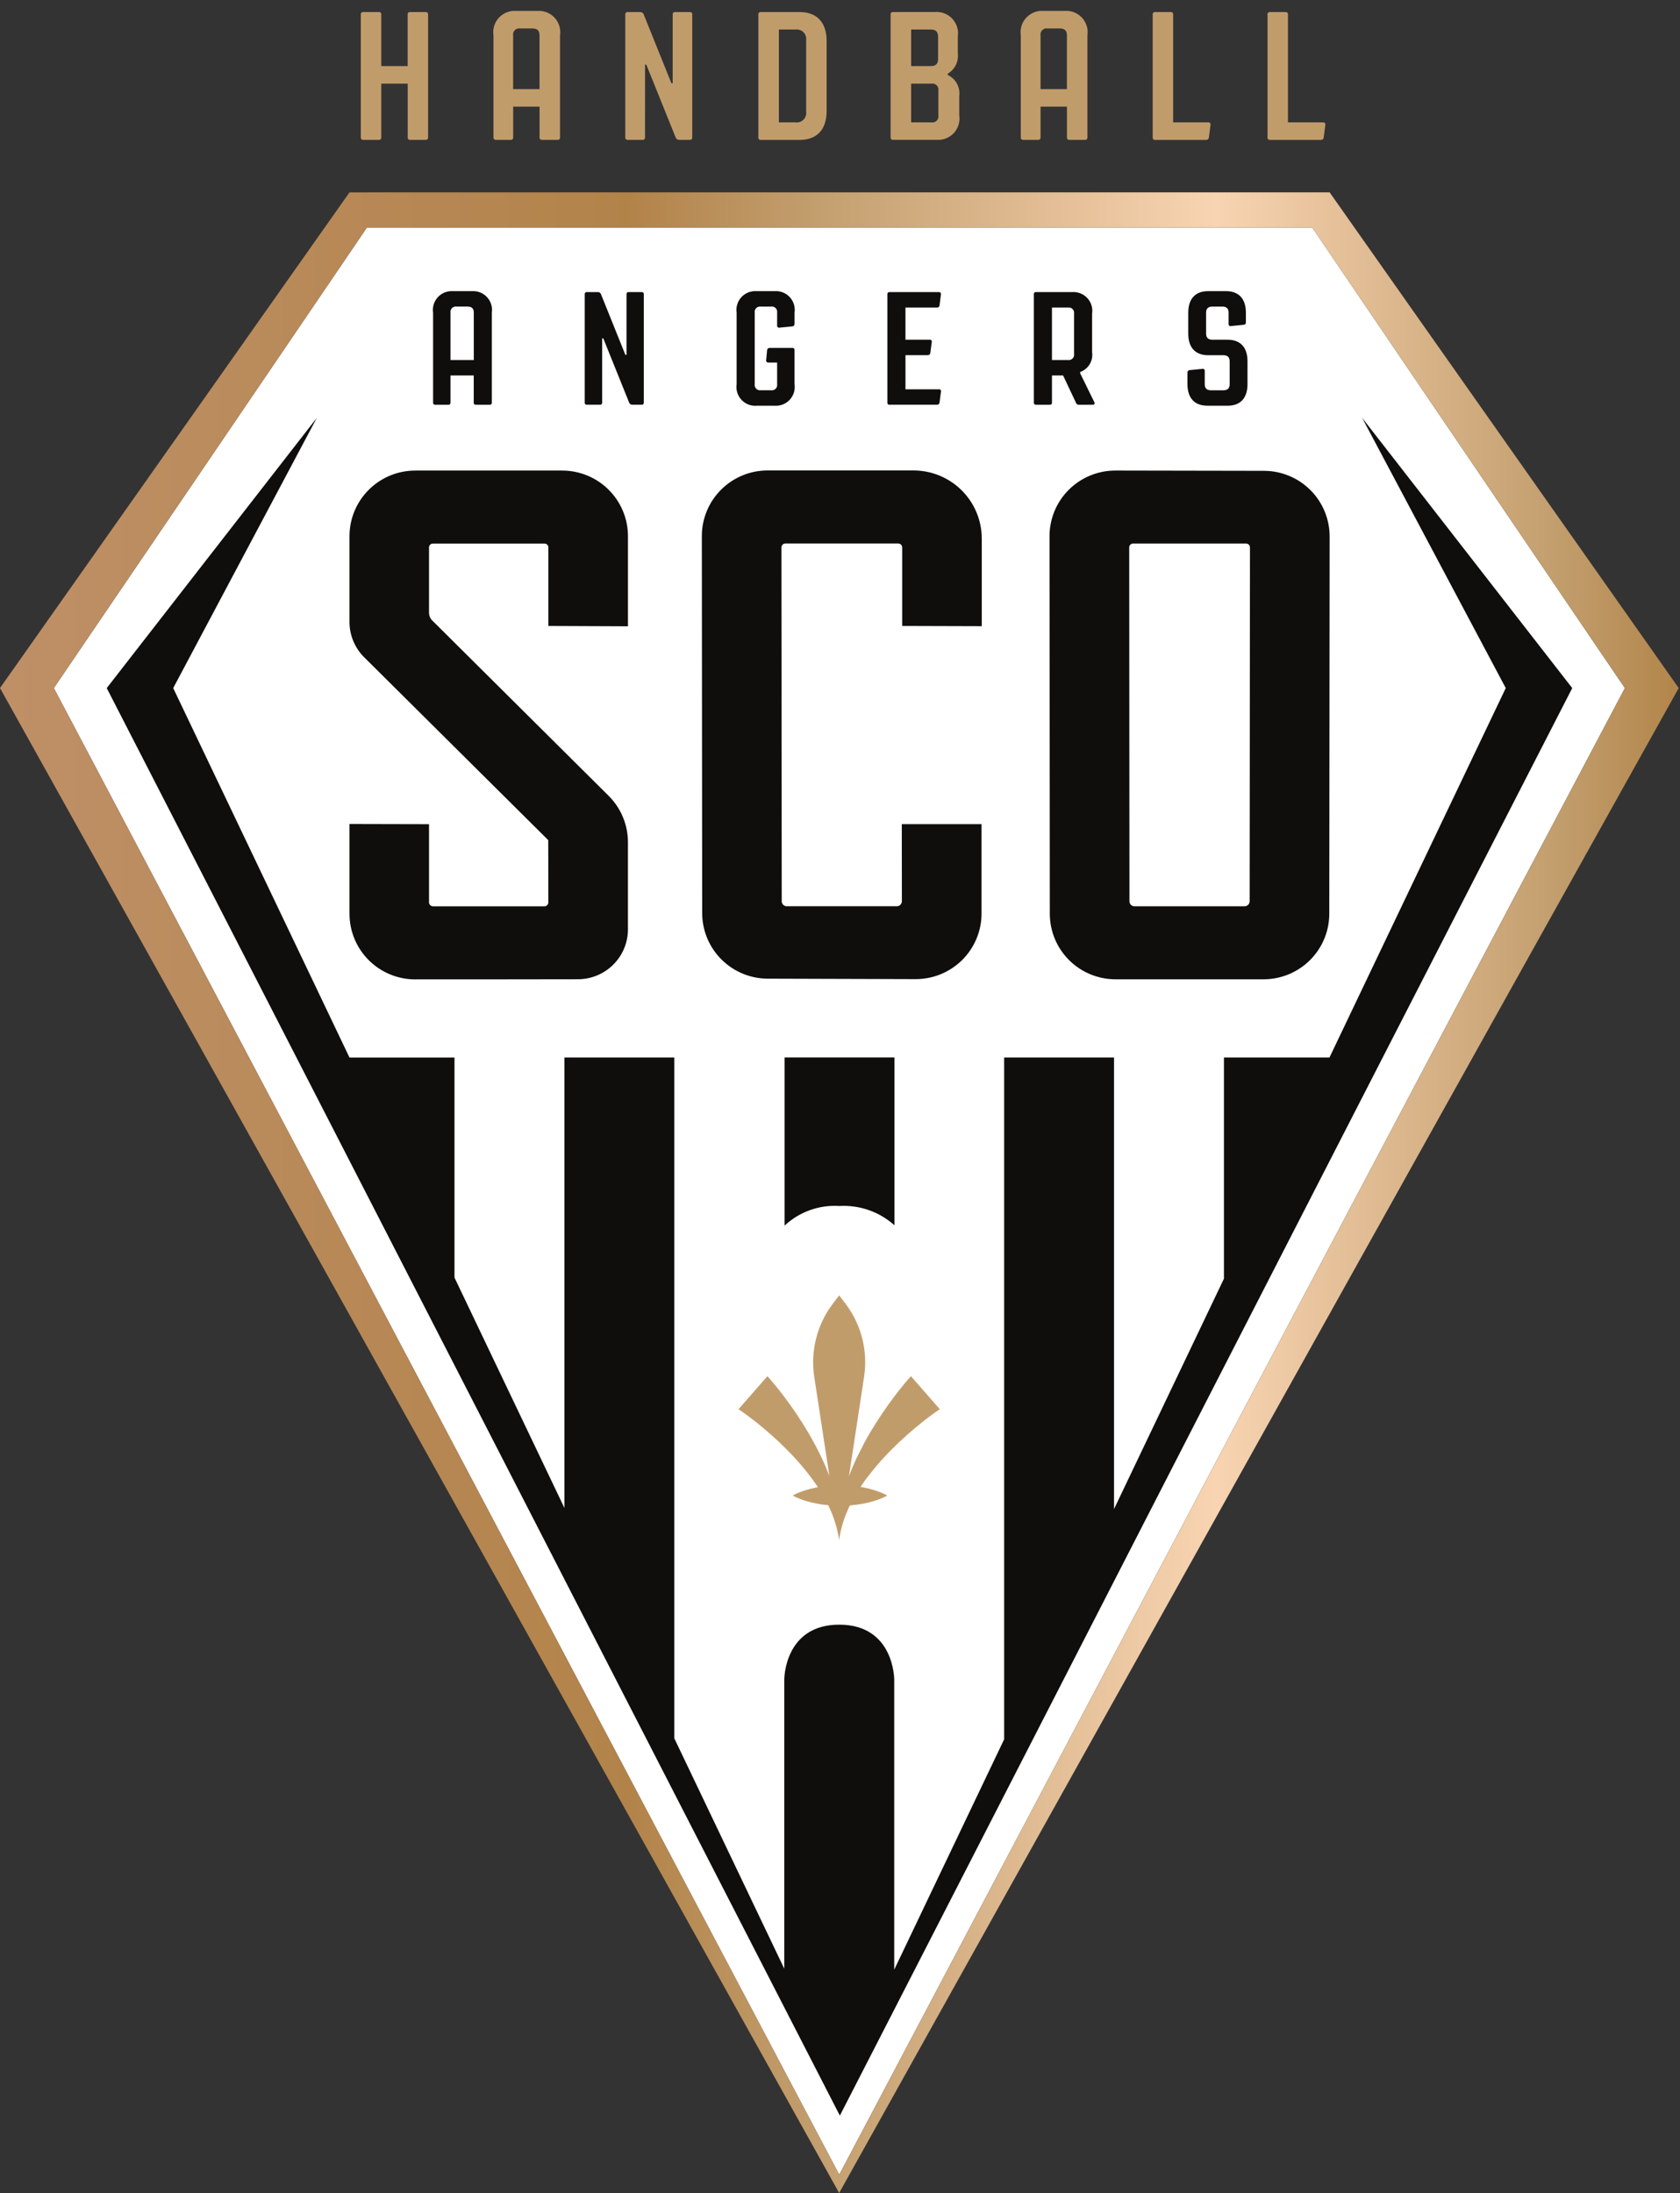
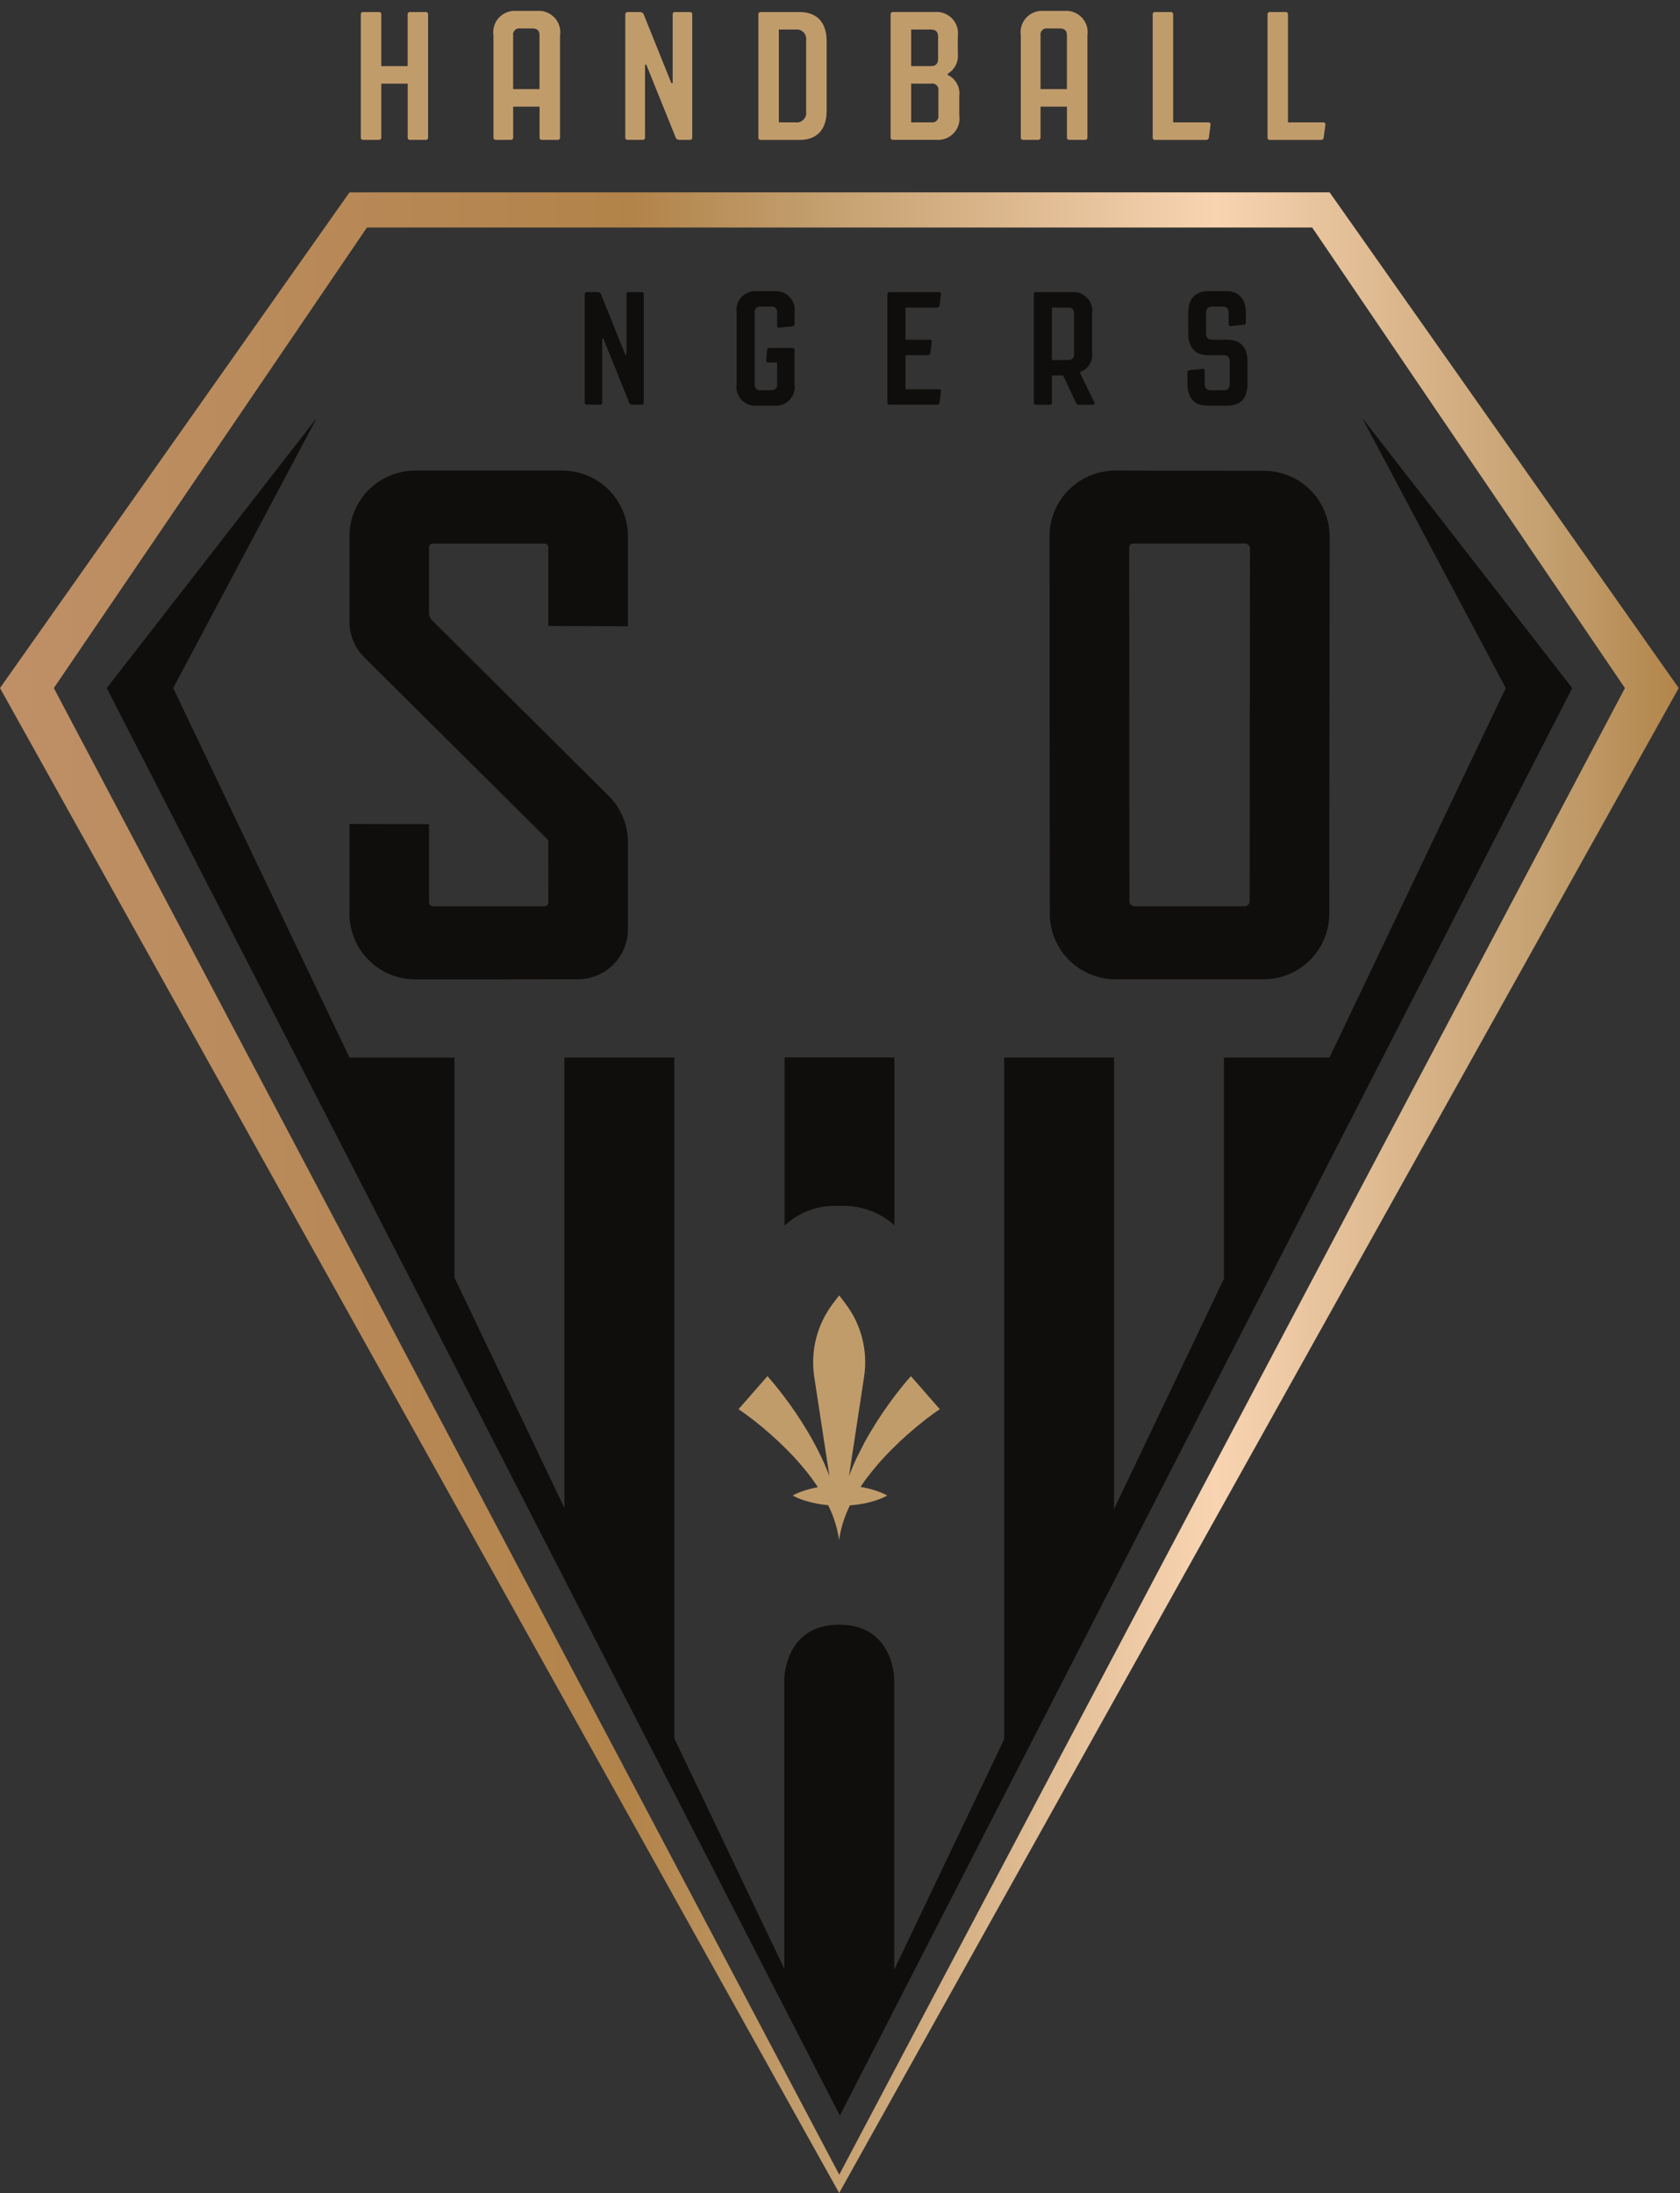
<svg xmlns="http://www.w3.org/2000/svg" width="154" height="201" viewBox="0 0 154 201" fill="none">
  <rect x="0" y="0" width="154" height="201" fill="#333333" stroke="none" />
-   <path d="M148.947 63.067L76.931 199.321L4.935 63.067L33.636 20.853H120.284L148.947 63.067Z" fill="white" />
  <path d="M79.526 135.383L79.822 134.999C79.924 134.87 80.026 134.747 80.128 134.622C80.231 134.497 80.336 134.372 80.439 134.25C80.647 134.003 80.869 133.763 81.087 133.525L81.417 133.177C81.533 133.061 81.65 132.945 81.759 132.829C82.215 132.37 82.684 131.927 83.166 131.5C83.648 131.073 84.141 130.66 84.647 130.262C84.898 130.061 85.15 129.866 85.406 129.682L85.787 129.409L85.98 129.276L86.07 129.213L86.113 129.185L86.137 129.17L86.149 129.162L83.503 126.136C83.42 126.222 83.365 126.284 83.303 126.359L83.123 126.567C83.007 126.705 82.89 126.846 82.774 126.983C82.55 127.261 82.33 127.539 82.114 127.818C81.686 128.382 81.273 128.951 80.88 129.535C80.487 130.119 80.11 130.711 79.752 131.316C79.665 131.469 79.574 131.617 79.488 131.77L79.233 132.234L78.52 133.641C78.449 133.797 78.375 133.958 78.304 134.115L78.095 134.601C78.029 134.759 77.966 134.927 77.903 135.088C77.875 135.162 77.849 135.233 77.821 135.307L79.208 126.188C79.387 125.015 79.329 123.818 79.036 122.668C78.744 121.518 78.224 120.438 77.506 119.492L76.925 118.728L76.344 119.492C75.626 120.438 75.106 121.518 74.813 122.668C74.52 123.818 74.461 125.015 74.638 126.188L76.032 135.307C76.005 135.232 75.978 135.161 75.951 135.088C75.884 134.928 75.826 134.759 75.754 134.601L75.549 134.115C75.478 133.958 75.404 133.797 75.329 133.641C75.255 133.484 75.18 133.323 75.097 133.167C74.944 132.849 74.78 132.543 74.614 132.234L74.359 131.77C74.272 131.617 74.181 131.469 74.096 131.316C73.739 130.712 73.365 130.119 72.972 129.535C72.579 128.951 72.167 128.382 71.733 127.818C71.521 127.539 71.301 127.261 71.073 126.983C70.957 126.845 70.841 126.705 70.725 126.567L70.548 126.359C70.482 126.284 70.432 126.222 70.347 126.136L67.698 129.162L67.714 129.17L67.733 129.185L67.775 129.213L67.871 129.276L68.059 129.409C68.184 129.499 68.315 129.59 68.44 129.682C68.696 129.871 68.951 130.067 69.202 130.262C69.706 130.658 70.201 131.073 70.68 131.5C71.16 131.926 71.636 132.37 72.092 132.829C72.201 132.945 72.325 133.061 72.429 133.177L72.764 133.525C72.979 133.763 73.2 134.003 73.409 134.25C73.514 134.366 73.62 134.494 73.722 134.622C73.825 134.751 73.927 134.87 74.026 134.999L74.321 135.383C74.423 135.512 74.513 135.646 74.608 135.779C74.733 135.951 74.855 136.127 74.973 136.312L74.835 136.335C74.467 136.406 74.105 136.499 73.749 136.614C73.568 136.673 73.388 136.736 73.207 136.811C73.02 136.885 72.839 136.973 72.665 137.074C72.84 137.171 73.021 137.257 73.207 137.332C73.388 137.408 73.568 137.474 73.749 137.533C74.106 137.644 74.468 137.736 74.835 137.807C75.192 137.878 75.553 137.929 75.916 137.96C75.974 138.076 76.032 138.192 76.081 138.308L76.278 138.759L76.446 139.223C76.636 139.76 76.779 140.312 76.875 140.873L76.918 141.159L76.961 140.873C77.055 140.312 77.197 139.76 77.385 139.223L77.558 138.759L77.754 138.308C77.8 138.196 77.851 138.086 77.908 137.979C78.33 137.947 78.75 137.892 79.166 137.813C79.532 137.743 79.893 137.65 80.247 137.535C80.428 137.476 80.608 137.413 80.788 137.334C80.974 137.259 81.156 137.173 81.331 137.076C81.157 136.976 80.975 136.888 80.788 136.813C80.608 136.739 80.427 136.672 80.247 136.614C79.893 136.498 79.532 136.405 79.166 136.335C79.071 136.32 78.977 136.299 78.883 136.283C78.993 136.115 79.115 135.946 79.224 135.783C79.323 135.649 79.414 135.516 79.511 135.386" fill="#C19C6B" />
  <path d="M81.99 112.307V96.922H71.918V112.337C72.586 111.711 73.375 111.228 74.237 110.918C75.099 110.609 76.016 110.478 76.931 110.536C77.849 110.482 78.769 110.61 79.638 110.913C80.506 111.216 81.306 111.689 81.99 112.302" fill="#100E0C" />
-   <path d="M41.297 28.66C41.284 28.583 41.29 28.505 41.314 28.431C41.338 28.358 41.379 28.291 41.434 28.236C41.489 28.181 41.556 28.14 41.63 28.116C41.704 28.093 41.782 28.087 41.859 28.099H42.85C43.249 28.099 43.431 28.276 43.431 28.66V32.997H41.297V28.66ZM39.902 37.099H41.09C41.118 37.103 41.147 37.101 41.174 37.092C41.201 37.083 41.225 37.068 41.245 37.048C41.266 37.028 41.281 37.004 41.29 36.976C41.298 36.949 41.301 36.921 41.297 36.893V34.413H43.426V36.893C43.422 36.921 43.424 36.949 43.433 36.976C43.442 37.004 43.457 37.028 43.477 37.048C43.498 37.068 43.522 37.083 43.549 37.092C43.576 37.101 43.605 37.103 43.633 37.099H44.875C44.904 37.103 44.932 37.101 44.959 37.092C44.986 37.083 45.011 37.068 45.031 37.048C45.051 37.028 45.066 37.004 45.075 36.976C45.084 36.949 45.087 36.921 45.082 36.893V28.663C45.121 28.407 45.102 28.146 45.026 27.899C44.95 27.651 44.819 27.424 44.643 27.234C44.467 27.044 44.25 26.896 44.008 26.801C43.767 26.706 43.507 26.667 43.249 26.686H41.533C41.275 26.667 41.015 26.706 40.774 26.801C40.532 26.896 40.316 27.044 40.139 27.234C39.963 27.424 39.832 27.651 39.756 27.899C39.68 28.146 39.661 28.407 39.7 28.663V36.893C39.696 36.921 39.698 36.949 39.707 36.976C39.716 37.004 39.731 37.028 39.751 37.048C39.771 37.068 39.796 37.083 39.823 37.092C39.85 37.101 39.879 37.103 39.907 37.099" fill="#100E0C" />
  <path d="M53.804 37.097H54.99C55.019 37.102 55.047 37.1 55.075 37.091C55.102 37.082 55.127 37.067 55.147 37.047C55.167 37.027 55.183 37.002 55.191 36.975C55.2 36.948 55.203 36.919 55.198 36.891V31.018H55.302L57.668 36.891C57.687 36.953 57.727 37.007 57.78 37.044C57.834 37.081 57.898 37.1 57.963 37.097H58.806C58.955 37.097 59.013 37.038 59.013 36.891V26.977C59.013 26.829 58.955 26.77 58.806 26.77H57.622C57.49 26.77 57.431 26.829 57.431 26.977V32.524H57.327L55.094 26.977C55.074 26.915 55.035 26.861 54.981 26.824C54.928 26.786 54.864 26.768 54.799 26.77H53.807C53.779 26.766 53.751 26.768 53.723 26.777C53.696 26.786 53.672 26.801 53.652 26.821C53.632 26.841 53.616 26.866 53.608 26.893C53.599 26.92 53.596 26.948 53.601 26.977V36.891C53.596 36.919 53.599 36.948 53.608 36.975C53.616 37.002 53.632 37.026 53.652 37.047C53.672 37.067 53.696 37.082 53.723 37.091C53.751 37.099 53.779 37.102 53.807 37.097" fill="#100E0C" />
  <path d="M69.357 37.187H70.999C71.257 37.206 71.517 37.166 71.759 37.071C72 36.977 72.217 36.828 72.393 36.639C72.569 36.449 72.7 36.221 72.776 35.974C72.852 35.727 72.871 35.465 72.832 35.209V32.096C72.837 32.068 72.834 32.039 72.826 32.012C72.817 31.985 72.802 31.961 72.781 31.941C72.761 31.921 72.737 31.905 72.71 31.897C72.683 31.888 72.654 31.886 72.626 31.89H70.54C70.485 31.887 70.432 31.906 70.391 31.941C70.35 31.977 70.324 32.027 70.319 32.081L70.231 33.026C70.216 33.158 70.305 33.232 70.438 33.232H71.237V35.209C71.249 35.286 71.243 35.364 71.22 35.438C71.196 35.511 71.155 35.578 71.1 35.633C71.045 35.688 70.978 35.729 70.904 35.752C70.83 35.776 70.751 35.782 70.675 35.769H69.745C69.668 35.782 69.59 35.776 69.516 35.752C69.443 35.728 69.376 35.687 69.321 35.633C69.266 35.578 69.225 35.511 69.201 35.438C69.177 35.364 69.171 35.286 69.184 35.209V28.66C69.171 28.583 69.177 28.505 69.201 28.431C69.225 28.358 69.266 28.291 69.321 28.236C69.376 28.182 69.443 28.141 69.516 28.117C69.59 28.093 69.668 28.087 69.745 28.1H70.675C70.751 28.087 70.83 28.093 70.904 28.117C70.978 28.14 71.045 28.181 71.1 28.236C71.155 28.291 71.196 28.358 71.22 28.431C71.243 28.505 71.249 28.583 71.237 28.66V29.84C71.233 29.867 71.236 29.895 71.245 29.921C71.254 29.947 71.269 29.971 71.29 29.99C71.31 30.009 71.335 30.022 71.362 30.03C71.388 30.037 71.417 30.038 71.444 30.032L72.627 29.916C72.683 29.914 72.737 29.889 72.776 29.848C72.815 29.806 72.835 29.751 72.834 29.695V28.662C72.873 28.406 72.853 28.145 72.777 27.897C72.701 27.65 72.57 27.423 72.394 27.233C72.218 27.043 72.001 26.895 71.76 26.8C71.518 26.705 71.259 26.666 71 26.685H69.358C69.099 26.666 68.84 26.705 68.598 26.8C68.357 26.895 68.14 27.043 67.964 27.233C67.788 27.423 67.657 27.65 67.581 27.897C67.505 28.145 67.485 28.406 67.525 28.662V35.213C67.485 35.469 67.505 35.73 67.581 35.977C67.657 36.225 67.788 36.452 67.964 36.642C68.14 36.832 68.357 36.98 68.598 37.075C68.84 37.17 69.099 37.209 69.358 37.19" fill="#100E0C" />
  <path d="M81.553 37.097H85.901C85.956 37.1 86.009 37.082 86.05 37.046C86.092 37.011 86.118 36.96 86.123 36.906L86.255 35.889C86.262 35.863 86.263 35.835 86.257 35.809C86.251 35.783 86.239 35.759 86.221 35.738C86.204 35.718 86.181 35.702 86.156 35.692C86.132 35.682 86.104 35.678 86.078 35.681H83.002V32.552H85.058C85.112 32.554 85.165 32.536 85.206 32.5C85.248 32.465 85.273 32.414 85.278 32.36L85.412 31.343C85.419 31.317 85.419 31.29 85.413 31.264C85.407 31.238 85.394 31.214 85.377 31.193C85.359 31.173 85.337 31.157 85.312 31.147C85.288 31.137 85.261 31.134 85.234 31.137H83.001V28.189H85.9C85.955 28.192 86.008 28.173 86.05 28.137C86.091 28.101 86.117 28.051 86.122 27.997L86.254 26.979C86.269 26.847 86.21 26.773 86.076 26.773H81.551C81.522 26.768 81.494 26.771 81.467 26.779C81.439 26.788 81.415 26.803 81.395 26.823C81.375 26.844 81.359 26.868 81.351 26.895C81.342 26.922 81.34 26.951 81.344 26.979V36.894C81.34 36.922 81.342 36.95 81.351 36.977C81.359 37.004 81.375 37.029 81.395 37.049C81.415 37.069 81.439 37.084 81.467 37.093C81.494 37.102 81.522 37.104 81.551 37.1" fill="#100E0C" />
  <path d="M96.429 28.189H97.893C97.969 28.177 98.048 28.182 98.122 28.206C98.196 28.23 98.263 28.27 98.318 28.325C98.373 28.38 98.414 28.447 98.438 28.52C98.462 28.594 98.468 28.672 98.455 28.749V32.437C98.468 32.514 98.462 32.592 98.438 32.666C98.414 32.74 98.373 32.807 98.318 32.862C98.263 32.916 98.196 32.957 98.122 32.981C98.048 33.005 97.969 33.011 97.893 32.998H96.429V28.189ZM94.98 37.1H96.222C96.25 37.104 96.279 37.102 96.306 37.093C96.333 37.084 96.358 37.069 96.378 37.049C96.398 37.029 96.413 37.004 96.422 36.977C96.431 36.95 96.433 36.922 96.429 36.894V34.413H97.45L98.633 36.921C98.65 36.977 98.686 37.025 98.734 37.057C98.783 37.09 98.841 37.104 98.899 37.099H100.182C100.329 37.099 100.374 36.983 100.315 36.867L99.014 34.212V34.096C99.379 33.967 99.688 33.715 99.888 33.384C100.087 33.053 100.165 32.663 100.109 32.281V28.748C100.148 28.492 100.129 28.23 100.052 27.983C99.976 27.736 99.845 27.509 99.669 27.319C99.493 27.129 99.276 26.981 99.035 26.886C98.793 26.791 98.534 26.751 98.275 26.77H94.976C94.948 26.766 94.919 26.768 94.892 26.777C94.865 26.786 94.84 26.801 94.82 26.821C94.8 26.841 94.785 26.866 94.776 26.893C94.767 26.92 94.765 26.949 94.769 26.977V36.891C94.765 36.919 94.767 36.948 94.776 36.975C94.785 37.002 94.8 37.027 94.82 37.047C94.84 37.067 94.865 37.082 94.892 37.091C94.919 37.099 94.948 37.102 94.976 37.097" fill="#100E0C" />
  <path d="M110.676 37.187H112.535C113.644 37.187 114.354 36.553 114.354 35.209V33.115C114.354 31.773 113.644 31.138 112.535 31.138H111.14C110.756 31.138 110.559 30.96 110.559 30.577V28.66C110.559 28.277 110.751 28.1 111.14 28.1H112.042C112.427 28.1 112.623 28.277 112.623 28.66V29.692C112.619 29.72 112.621 29.748 112.63 29.774C112.639 29.801 112.655 29.824 112.675 29.843C112.696 29.862 112.72 29.876 112.747 29.883C112.774 29.89 112.803 29.891 112.83 29.885L113.999 29.769C114.027 29.769 114.056 29.763 114.082 29.752C114.108 29.741 114.132 29.724 114.151 29.703C114.171 29.683 114.185 29.658 114.195 29.631C114.204 29.604 114.208 29.576 114.206 29.547V28.662C114.206 27.32 113.496 26.685 112.386 26.685H110.744C109.634 26.685 108.924 27.319 108.924 28.662V30.58C108.924 31.922 109.633 32.557 110.744 32.557H112.138C112.523 32.557 112.719 32.735 112.719 33.118V35.213C112.719 35.595 112.527 35.773 112.138 35.773H111.015C110.629 35.773 110.434 35.595 110.434 35.213V34.001C110.438 33.973 110.436 33.945 110.427 33.919C110.417 33.892 110.402 33.869 110.382 33.85C110.361 33.831 110.336 33.817 110.31 33.81C110.283 33.802 110.254 33.802 110.227 33.808L109.058 33.924C109.03 33.924 109.002 33.929 108.975 33.941C108.949 33.952 108.926 33.968 108.906 33.989C108.887 34.01 108.872 34.034 108.862 34.061C108.853 34.087 108.849 34.116 108.851 34.144V35.207C108.851 36.549 109.56 37.184 110.67 37.184" fill="#100E0C" />
  <path d="M38.065 89.765C38.065 89.765 52.082 89.765 53.014 89.753C54.224 89.743 55.38 89.256 56.232 88.399C57.084 87.542 57.562 86.384 57.562 85.177V77.198C57.562 76.407 57.406 75.624 57.101 74.893C56.797 74.162 56.352 73.499 55.79 72.94L39.697 56.945C39.58 56.848 39.486 56.726 39.422 56.588C39.358 56.45 39.325 56.3 39.327 56.148V50.187C39.325 50.138 39.333 50.089 39.35 50.044C39.368 49.998 39.395 49.957 39.43 49.922C39.465 49.888 39.507 49.861 39.553 49.844C39.599 49.827 39.648 49.82 39.697 49.823H49.902C49.951 49.82 49.999 49.828 50.044 49.846C50.09 49.863 50.131 49.89 50.165 49.924C50.2 49.958 50.226 49.999 50.244 50.045C50.261 50.09 50.269 50.138 50.267 50.187V57.373L57.563 57.404V49.144C57.563 47.549 56.928 46.019 55.797 44.892C54.667 43.764 53.133 43.13 51.535 43.13H38.065C36.466 43.13 34.933 43.764 33.802 44.892C32.672 46.019 32.037 47.549 32.037 49.144C32.037 49.144 32.037 56.414 32.037 57.025C32.041 58.234 32.526 59.393 33.386 60.246L50.255 77.002L50.266 82.706C50.266 82.803 50.227 82.895 50.159 82.963C50.09 83.032 49.998 83.07 49.901 83.07H39.697C39.599 83.07 39.505 83.031 39.435 82.962C39.366 82.893 39.327 82.799 39.327 82.701V75.542L32.037 75.525V83.754C32.037 85.349 32.672 86.878 33.802 88.006C34.933 89.134 36.466 89.767 38.065 89.767" fill="#100E0C" />
-   <path d="M103.511 50.175C103.511 50.08 103.549 49.989 103.616 49.921C103.684 49.854 103.776 49.816 103.871 49.816H114.22C114.315 49.816 114.407 49.854 114.474 49.921C114.542 49.989 114.58 50.08 114.58 50.175L114.552 82.609C114.55 82.731 114.5 82.847 114.413 82.932C114.326 83.018 114.209 83.066 114.087 83.066H103.991C103.869 83.066 103.753 83.017 103.667 82.932C103.581 82.846 103.533 82.73 103.533 82.609L103.511 50.175ZM102.245 89.759H115.823C117.422 89.759 118.955 89.125 120.085 87.998C121.216 86.87 121.851 85.341 121.851 83.746L121.883 49.173C121.884 47.579 121.251 46.05 120.123 44.921C118.994 43.792 117.463 43.157 115.865 43.154L102.249 43.129C101.456 43.127 100.67 43.282 99.937 43.584C99.203 43.885 98.537 44.328 97.976 44.887C97.414 45.446 96.969 46.11 96.665 46.841C96.362 47.572 96.206 48.356 96.207 49.147L96.233 83.748C96.233 85.34 96.866 86.867 97.993 87.994C99.12 89.121 100.65 89.755 102.245 89.759Z" fill="#100E0C" />
-   <path d="M64.366 83.688C64.367 85.279 64.999 86.806 66.126 87.933C67.252 89.06 68.781 89.696 70.376 89.701L83.932 89.743C84.724 89.744 85.51 89.59 86.242 89.289C86.975 88.987 87.641 88.545 88.203 87.987C88.764 87.428 89.209 86.765 89.513 86.035C89.817 85.304 89.974 84.521 89.974 83.731V75.536H82.664L82.672 82.606C82.67 82.727 82.621 82.842 82.536 82.927C82.451 83.013 82.335 83.061 82.214 83.063H72.117C72.056 83.063 71.997 83.052 71.941 83.029C71.885 83.006 71.835 82.972 71.792 82.93C71.75 82.887 71.716 82.837 71.693 82.781C71.67 82.726 71.658 82.667 71.658 82.606L71.63 50.173C71.63 50.078 71.669 49.987 71.736 49.92C71.803 49.853 71.895 49.815 71.99 49.815H82.34C82.435 49.815 82.526 49.852 82.594 49.919C82.662 49.987 82.7 50.078 82.7 50.173V57.372L89.995 57.394V49.37C89.995 48.549 89.834 47.736 89.519 46.978C89.204 46.219 88.743 45.53 88.162 44.95C87.58 44.369 86.889 43.909 86.129 43.595C85.369 43.281 84.555 43.119 83.732 43.119H70.363C69.571 43.119 68.787 43.275 68.055 43.577C67.324 43.879 66.659 44.323 66.099 44.882C65.539 45.441 65.095 46.104 64.793 46.834C64.49 47.564 64.334 48.346 64.335 49.137L64.366 83.688Z" fill="#100E0C" />
+   <path d="M103.511 50.175C103.511 50.08 103.549 49.989 103.616 49.921C103.684 49.854 103.776 49.816 103.871 49.816H114.22C114.542 49.989 114.58 50.08 114.58 50.175L114.552 82.609C114.55 82.731 114.5 82.847 114.413 82.932C114.326 83.018 114.209 83.066 114.087 83.066H103.991C103.869 83.066 103.753 83.017 103.667 82.932C103.581 82.846 103.533 82.73 103.533 82.609L103.511 50.175ZM102.245 89.759H115.823C117.422 89.759 118.955 89.125 120.085 87.998C121.216 86.87 121.851 85.341 121.851 83.746L121.883 49.173C121.884 47.579 121.251 46.05 120.123 44.921C118.994 43.792 117.463 43.157 115.865 43.154L102.249 43.129C101.456 43.127 100.67 43.282 99.937 43.584C99.203 43.885 98.537 44.328 97.976 44.887C97.414 45.446 96.969 46.11 96.665 46.841C96.362 47.572 96.206 48.356 96.207 49.147L96.233 83.748C96.233 85.34 96.866 86.867 97.993 87.994C99.12 89.121 100.65 89.755 102.245 89.759Z" fill="#100E0C" />
  <path d="M4.935 63.067L33.636 20.853H120.284L148.952 63.067L76.932 199.321L4.935 63.067ZM32.037 17.632L0 63.064L76.923 201L153.882 63.064L121.882 17.629L32.037 17.632Z" fill="url(#paint0_linear_285_7269)" />
  <path d="M144.121 63.067L124.871 38.311L124.878 38.324L124.869 38.312L138.027 63.067L121.87 96.924H112.195V117.198L102.119 138.313V96.924H92.047V159.418L81.97 180.532V153.937C81.97 153.937 81.982 148.91 76.931 148.91C71.88 148.91 71.892 153.937 71.892 153.937V180.443L61.812 159.329V96.924H51.739V138.215L41.661 117.098V96.93H32.036L15.877 63.067L29.032 38.317V38.311L9.784 63.067L76.987 193.907L144.121 63.067Z" fill="#100E0C" />
  <path d="M39.014 12.821H37.605C37.573 12.826 37.541 12.823 37.511 12.813C37.481 12.803 37.453 12.786 37.431 12.763C37.408 12.741 37.391 12.713 37.381 12.683C37.371 12.653 37.368 12.621 37.373 12.589V7.665H34.951V12.587C34.956 12.619 34.953 12.651 34.943 12.681C34.933 12.711 34.916 12.739 34.893 12.761C34.871 12.784 34.843 12.801 34.813 12.811C34.782 12.821 34.75 12.824 34.719 12.819H33.307C33.275 12.823 33.243 12.82 33.213 12.81C33.183 12.8 33.155 12.783 33.133 12.761C33.11 12.738 33.093 12.711 33.083 12.681C33.073 12.651 33.07 12.618 33.074 12.587V1.335C33.07 1.304 33.073 1.271 33.083 1.241C33.093 1.211 33.11 1.184 33.133 1.161C33.155 1.139 33.183 1.122 33.213 1.112C33.243 1.102 33.275 1.099 33.307 1.103H34.717C34.749 1.098 34.781 1.101 34.812 1.111C34.842 1.121 34.87 1.138 34.892 1.161C34.915 1.183 34.932 1.211 34.942 1.241C34.952 1.271 34.955 1.303 34.95 1.335V6.057H37.368V1.335C37.363 1.304 37.366 1.271 37.377 1.241C37.387 1.211 37.404 1.184 37.426 1.161C37.449 1.139 37.476 1.122 37.506 1.112C37.537 1.102 37.569 1.099 37.6 1.103H39.01C39.041 1.099 39.074 1.102 39.104 1.112C39.134 1.122 39.161 1.139 39.184 1.161C39.206 1.184 39.224 1.211 39.234 1.241C39.244 1.271 39.247 1.304 39.242 1.335V12.586C39.247 12.617 39.244 12.649 39.234 12.68C39.224 12.71 39.206 12.737 39.184 12.76C39.161 12.782 39.134 12.799 39.104 12.809C39.074 12.819 39.041 12.822 39.01 12.818" fill="#C19C6B" />
  <path d="M47.038 3.244V8.168H49.456V3.244C49.456 2.809 49.254 2.608 48.802 2.608H47.676C47.589 2.593 47.5 2.6 47.416 2.627C47.332 2.654 47.255 2.7 47.193 2.763C47.131 2.825 47.084 2.901 47.057 2.985C47.03 3.068 47.024 3.157 47.038 3.244ZM47.306 1H49.254C49.547 0.978 49.842 1.023 50.116 1.131C50.39 1.238 50.636 1.406 50.837 1.622C51.037 1.837 51.185 2.095 51.272 2.376C51.358 2.657 51.38 2.954 51.336 3.244V12.587C51.34 12.619 51.337 12.651 51.327 12.681C51.317 12.711 51.3 12.738 51.278 12.761C51.255 12.783 51.228 12.8 51.197 12.81C51.167 12.82 51.135 12.823 51.103 12.819H49.693C49.661 12.824 49.629 12.821 49.599 12.811C49.568 12.801 49.541 12.784 49.518 12.761C49.496 12.739 49.479 12.711 49.469 12.681C49.459 12.651 49.456 12.619 49.461 12.587V9.775H47.042V12.587C47.047 12.619 47.044 12.651 47.034 12.681C47.024 12.711 47.007 12.738 46.984 12.761C46.962 12.783 46.934 12.8 46.904 12.81C46.874 12.82 46.842 12.823 46.81 12.819H45.467C45.435 12.823 45.403 12.82 45.373 12.81C45.343 12.8 45.315 12.783 45.293 12.761C45.27 12.738 45.253 12.711 45.243 12.681C45.233 12.651 45.23 12.619 45.234 12.587V3.244C45.19 2.954 45.212 2.657 45.298 2.376C45.385 2.095 45.534 1.837 45.734 1.622C45.934 1.406 46.18 1.238 46.454 1.131C46.728 1.023 47.023 0.978 47.317 1" fill="#C19C6B" />
  <path d="M59.126 12.588C59.13 12.62 59.127 12.652 59.117 12.682C59.107 12.712 59.09 12.739 59.068 12.762C59.045 12.784 59.018 12.801 58.987 12.811C58.957 12.822 58.925 12.824 58.894 12.82H57.55C57.519 12.824 57.486 12.822 57.456 12.811C57.426 12.801 57.399 12.784 57.376 12.762C57.353 12.739 57.337 12.712 57.326 12.682C57.316 12.652 57.313 12.62 57.318 12.588V1.336C57.313 1.305 57.316 1.273 57.326 1.242C57.337 1.212 57.353 1.185 57.376 1.162C57.399 1.14 57.426 1.123 57.456 1.113C57.486 1.103 57.519 1.1 57.55 1.104H58.676C58.75 1.101 58.823 1.122 58.883 1.164C58.944 1.206 58.989 1.266 59.012 1.336L61.546 7.631H61.662V1.336C61.662 1.168 61.729 1.104 61.881 1.104H63.224C63.391 1.104 63.456 1.17 63.456 1.336V12.588C63.456 12.756 63.388 12.82 63.224 12.82H62.267C62.193 12.824 62.12 12.803 62.059 12.761C61.998 12.719 61.953 12.659 61.931 12.588L59.244 5.924H59.128L59.126 12.588Z" fill="#C19C6B" />
  <path d="M71.396 2.708V11.216H72.907C73.041 11.236 73.179 11.224 73.308 11.181C73.437 11.138 73.554 11.066 73.65 10.97C73.747 10.874 73.819 10.757 73.862 10.628C73.904 10.5 73.916 10.363 73.897 10.228V3.696C73.916 3.562 73.904 3.425 73.862 3.296C73.819 3.167 73.747 3.05 73.65 2.954C73.554 2.858 73.437 2.786 73.308 2.743C73.179 2.701 73.041 2.689 72.907 2.708H71.396ZM69.516 12.588V1.336C69.512 1.305 69.515 1.273 69.525 1.242C69.535 1.212 69.552 1.185 69.574 1.162C69.597 1.14 69.624 1.123 69.655 1.113C69.685 1.103 69.717 1.1 69.749 1.104H73.29C74.801 1.104 75.776 1.959 75.776 3.783V10.146C75.776 11.972 74.802 12.826 73.29 12.826H69.749C69.717 12.83 69.685 12.827 69.655 12.817C69.624 12.807 69.597 12.79 69.574 12.768C69.552 12.745 69.535 12.718 69.525 12.688C69.515 12.658 69.512 12.626 69.516 12.594" fill="#C19C6B" />
  <path d="M85.381 7.665H83.521V11.216H85.381C85.468 11.23 85.557 11.224 85.641 11.197C85.725 11.17 85.801 11.123 85.863 11.061C85.925 10.999 85.972 10.923 85.999 10.839C86.026 10.755 86.033 10.666 86.019 10.58V8.301C86.033 8.214 86.027 8.125 86 8.041C85.973 7.957 85.926 7.881 85.864 7.819C85.801 7.757 85.725 7.71 85.641 7.683C85.557 7.657 85.468 7.65 85.381 7.665ZM83.521 2.707V6.057H85.335C85.771 6.057 85.99 5.855 85.99 5.421V3.344C85.99 2.909 85.771 2.707 85.335 2.707H83.521ZM85.716 1.1C86.01 1.078 86.305 1.123 86.579 1.23C86.853 1.338 87.099 1.506 87.299 1.722C87.499 1.937 87.648 2.195 87.734 2.476C87.821 2.757 87.843 3.053 87.799 3.344V4.901C87.842 5.267 87.778 5.637 87.614 5.966C87.45 6.295 87.193 6.57 86.875 6.756V6.872C87.233 7.039 87.528 7.316 87.719 7.662C87.909 8.008 87.984 8.406 87.932 8.797V10.573C87.977 10.863 87.955 11.16 87.868 11.441C87.782 11.722 87.633 11.979 87.433 12.195C87.233 12.41 86.987 12.578 86.713 12.686C86.439 12.794 86.144 12.838 85.85 12.817H81.873C81.841 12.821 81.809 12.818 81.779 12.808C81.748 12.798 81.721 12.781 81.698 12.759C81.676 12.736 81.659 12.709 81.649 12.678C81.639 12.648 81.636 12.616 81.64 12.585V1.335C81.636 1.304 81.639 1.272 81.649 1.241C81.659 1.211 81.676 1.184 81.698 1.161C81.721 1.139 81.748 1.122 81.779 1.112C81.809 1.102 81.841 1.099 81.873 1.103L85.716 1.1Z" fill="#C19C6B" />
  <path d="M95.382 3.244V8.168H97.8V3.244C97.8 2.809 97.598 2.608 97.146 2.608H96.021C95.934 2.593 95.845 2.6 95.761 2.627C95.677 2.654 95.6 2.7 95.538 2.763C95.476 2.825 95.429 2.901 95.402 2.985C95.375 3.068 95.367 3.157 95.382 3.244ZM95.651 1H97.598C97.891 0.978 98.186 1.023 98.46 1.131C98.734 1.238 98.98 1.406 99.18 1.622C99.38 1.837 99.529 2.095 99.616 2.376C99.702 2.657 99.724 2.954 99.68 3.244V12.587C99.684 12.619 99.681 12.651 99.671 12.681C99.661 12.711 99.644 12.738 99.622 12.761C99.599 12.783 99.572 12.8 99.541 12.81C99.511 12.82 99.479 12.823 99.447 12.819H98.037C98.005 12.824 97.973 12.821 97.943 12.811C97.912 12.801 97.885 12.784 97.862 12.761C97.84 12.739 97.823 12.711 97.812 12.681C97.802 12.651 97.8 12.619 97.804 12.587V9.775H95.382V12.587C95.386 12.619 95.383 12.651 95.373 12.681C95.363 12.711 95.346 12.738 95.323 12.761C95.301 12.783 95.273 12.8 95.243 12.81C95.213 12.82 95.181 12.823 95.149 12.819H93.806C93.775 12.823 93.742 12.82 93.712 12.81C93.682 12.8 93.654 12.783 93.632 12.761C93.609 12.738 93.592 12.711 93.582 12.681C93.572 12.651 93.569 12.619 93.574 12.587V3.244C93.529 2.954 93.551 2.657 93.638 2.376C93.724 2.095 93.873 1.837 94.073 1.622C94.273 1.406 94.519 1.238 94.793 1.131C95.067 1.023 95.362 0.978 95.656 1" fill="#C19C6B" />
  <path d="M110.763 11.216C110.793 11.213 110.823 11.217 110.851 11.229C110.879 11.24 110.904 11.257 110.924 11.28C110.943 11.303 110.957 11.33 110.965 11.359C110.972 11.388 110.972 11.418 110.965 11.448L110.813 12.607C110.806 12.671 110.774 12.73 110.723 12.771C110.673 12.812 110.609 12.831 110.544 12.825H105.896C105.865 12.829 105.833 12.826 105.802 12.816C105.772 12.806 105.745 12.789 105.722 12.767C105.7 12.744 105.683 12.717 105.673 12.687C105.662 12.656 105.66 12.624 105.664 12.593V1.335C105.66 1.304 105.662 1.271 105.673 1.241C105.683 1.211 105.7 1.184 105.722 1.161C105.745 1.139 105.772 1.122 105.802 1.112C105.833 1.102 105.865 1.099 105.896 1.103H107.306C107.337 1.099 107.37 1.102 107.4 1.112C107.43 1.122 107.458 1.139 107.48 1.161C107.503 1.184 107.52 1.211 107.53 1.241C107.54 1.271 107.543 1.304 107.538 1.335V11.216H110.763Z" fill="#C19C6B" />
  <path d="M121.288 11.216C121.318 11.213 121.348 11.217 121.376 11.229C121.404 11.24 121.429 11.257 121.449 11.28C121.468 11.303 121.483 11.33 121.49 11.359C121.497 11.388 121.497 11.418 121.49 11.448L121.338 12.607C121.331 12.671 121.299 12.73 121.249 12.771C121.198 12.812 121.134 12.831 121.069 12.825H116.422C116.39 12.829 116.358 12.826 116.328 12.816C116.297 12.806 116.27 12.789 116.247 12.767C116.225 12.744 116.208 12.717 116.198 12.687C116.188 12.656 116.185 12.624 116.189 12.593V1.335C116.185 1.304 116.188 1.271 116.198 1.241C116.208 1.211 116.225 1.184 116.247 1.161C116.27 1.139 116.297 1.122 116.328 1.112C116.358 1.102 116.39 1.099 116.422 1.103H117.831C117.863 1.099 117.895 1.102 117.925 1.112C117.955 1.122 117.983 1.139 118.005 1.161C118.028 1.184 118.045 1.211 118.055 1.241C118.065 1.271 118.068 1.304 118.063 1.335V11.216H121.288Z" fill="#C19C6B" />
  <defs>
    <linearGradient id="paint0_linear_285_7269" x1="0" y1="109.314" x2="153.882" y2="109.314" gradientUnits="userSpaceOnUse">
      <stop stop-color="#BF9067" />
      <stop offset="0.374" stop-color="#B28349" />
      <stop offset="0.477" stop-color="#C19C6B" />
      <stop offset="0.724" stop-color="#F8D4B2" />
      <stop offset="0.933" stop-color="#C19C6B" />
      <stop offset="1" stop-color="#B2854A" />
    </linearGradient>
  </defs>
</svg>